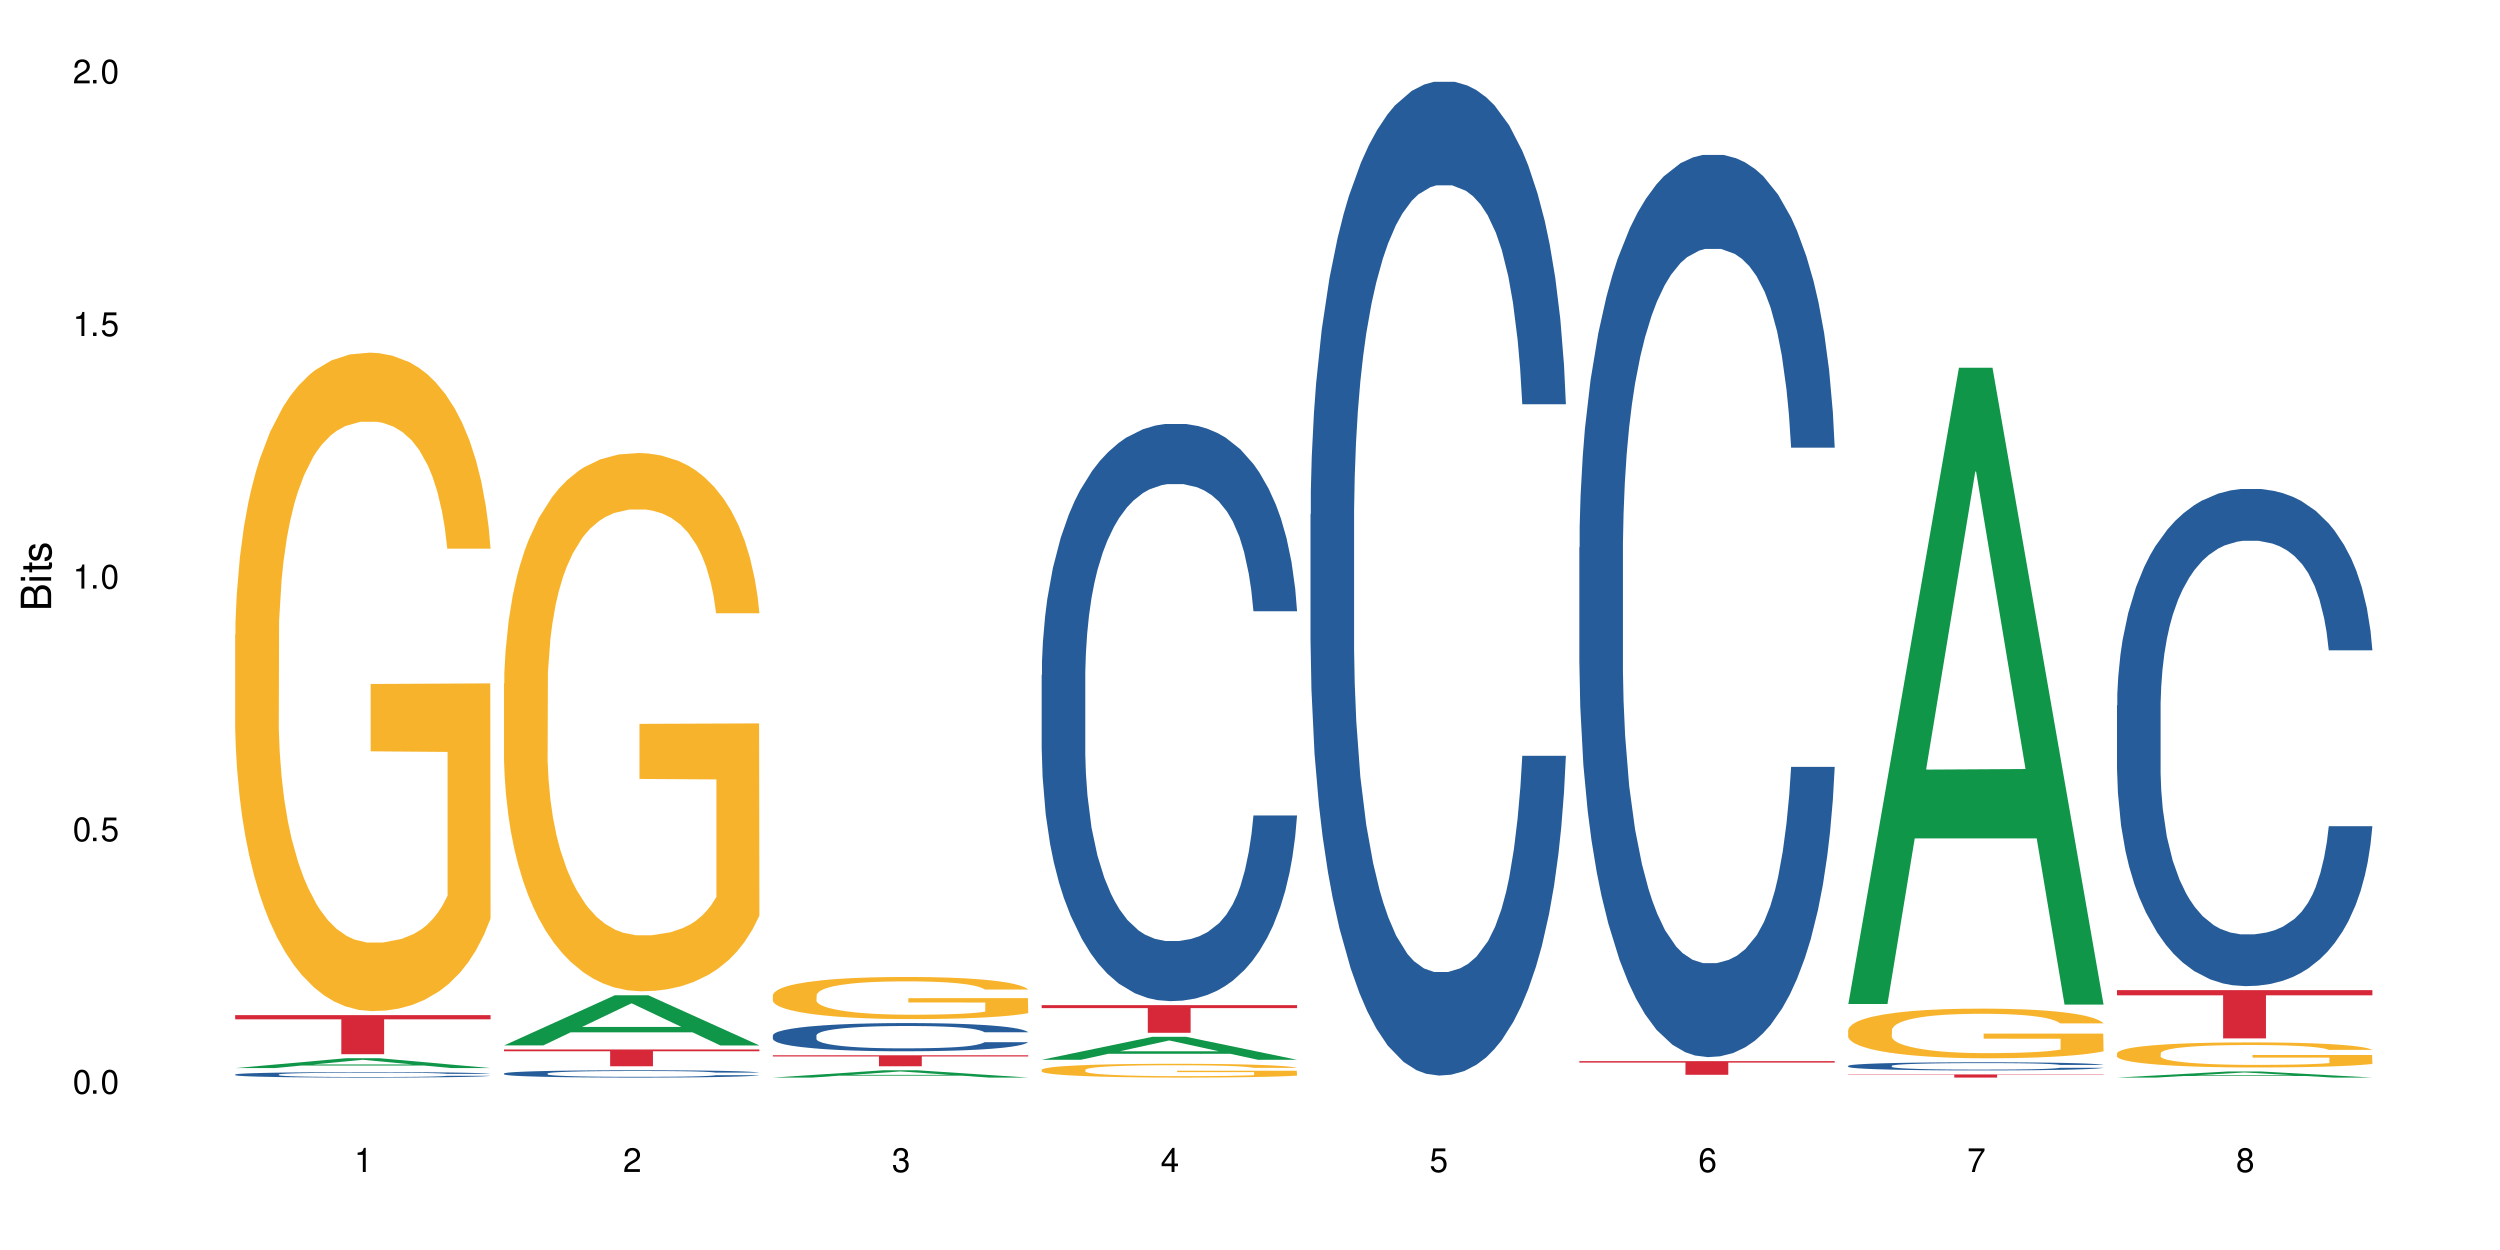
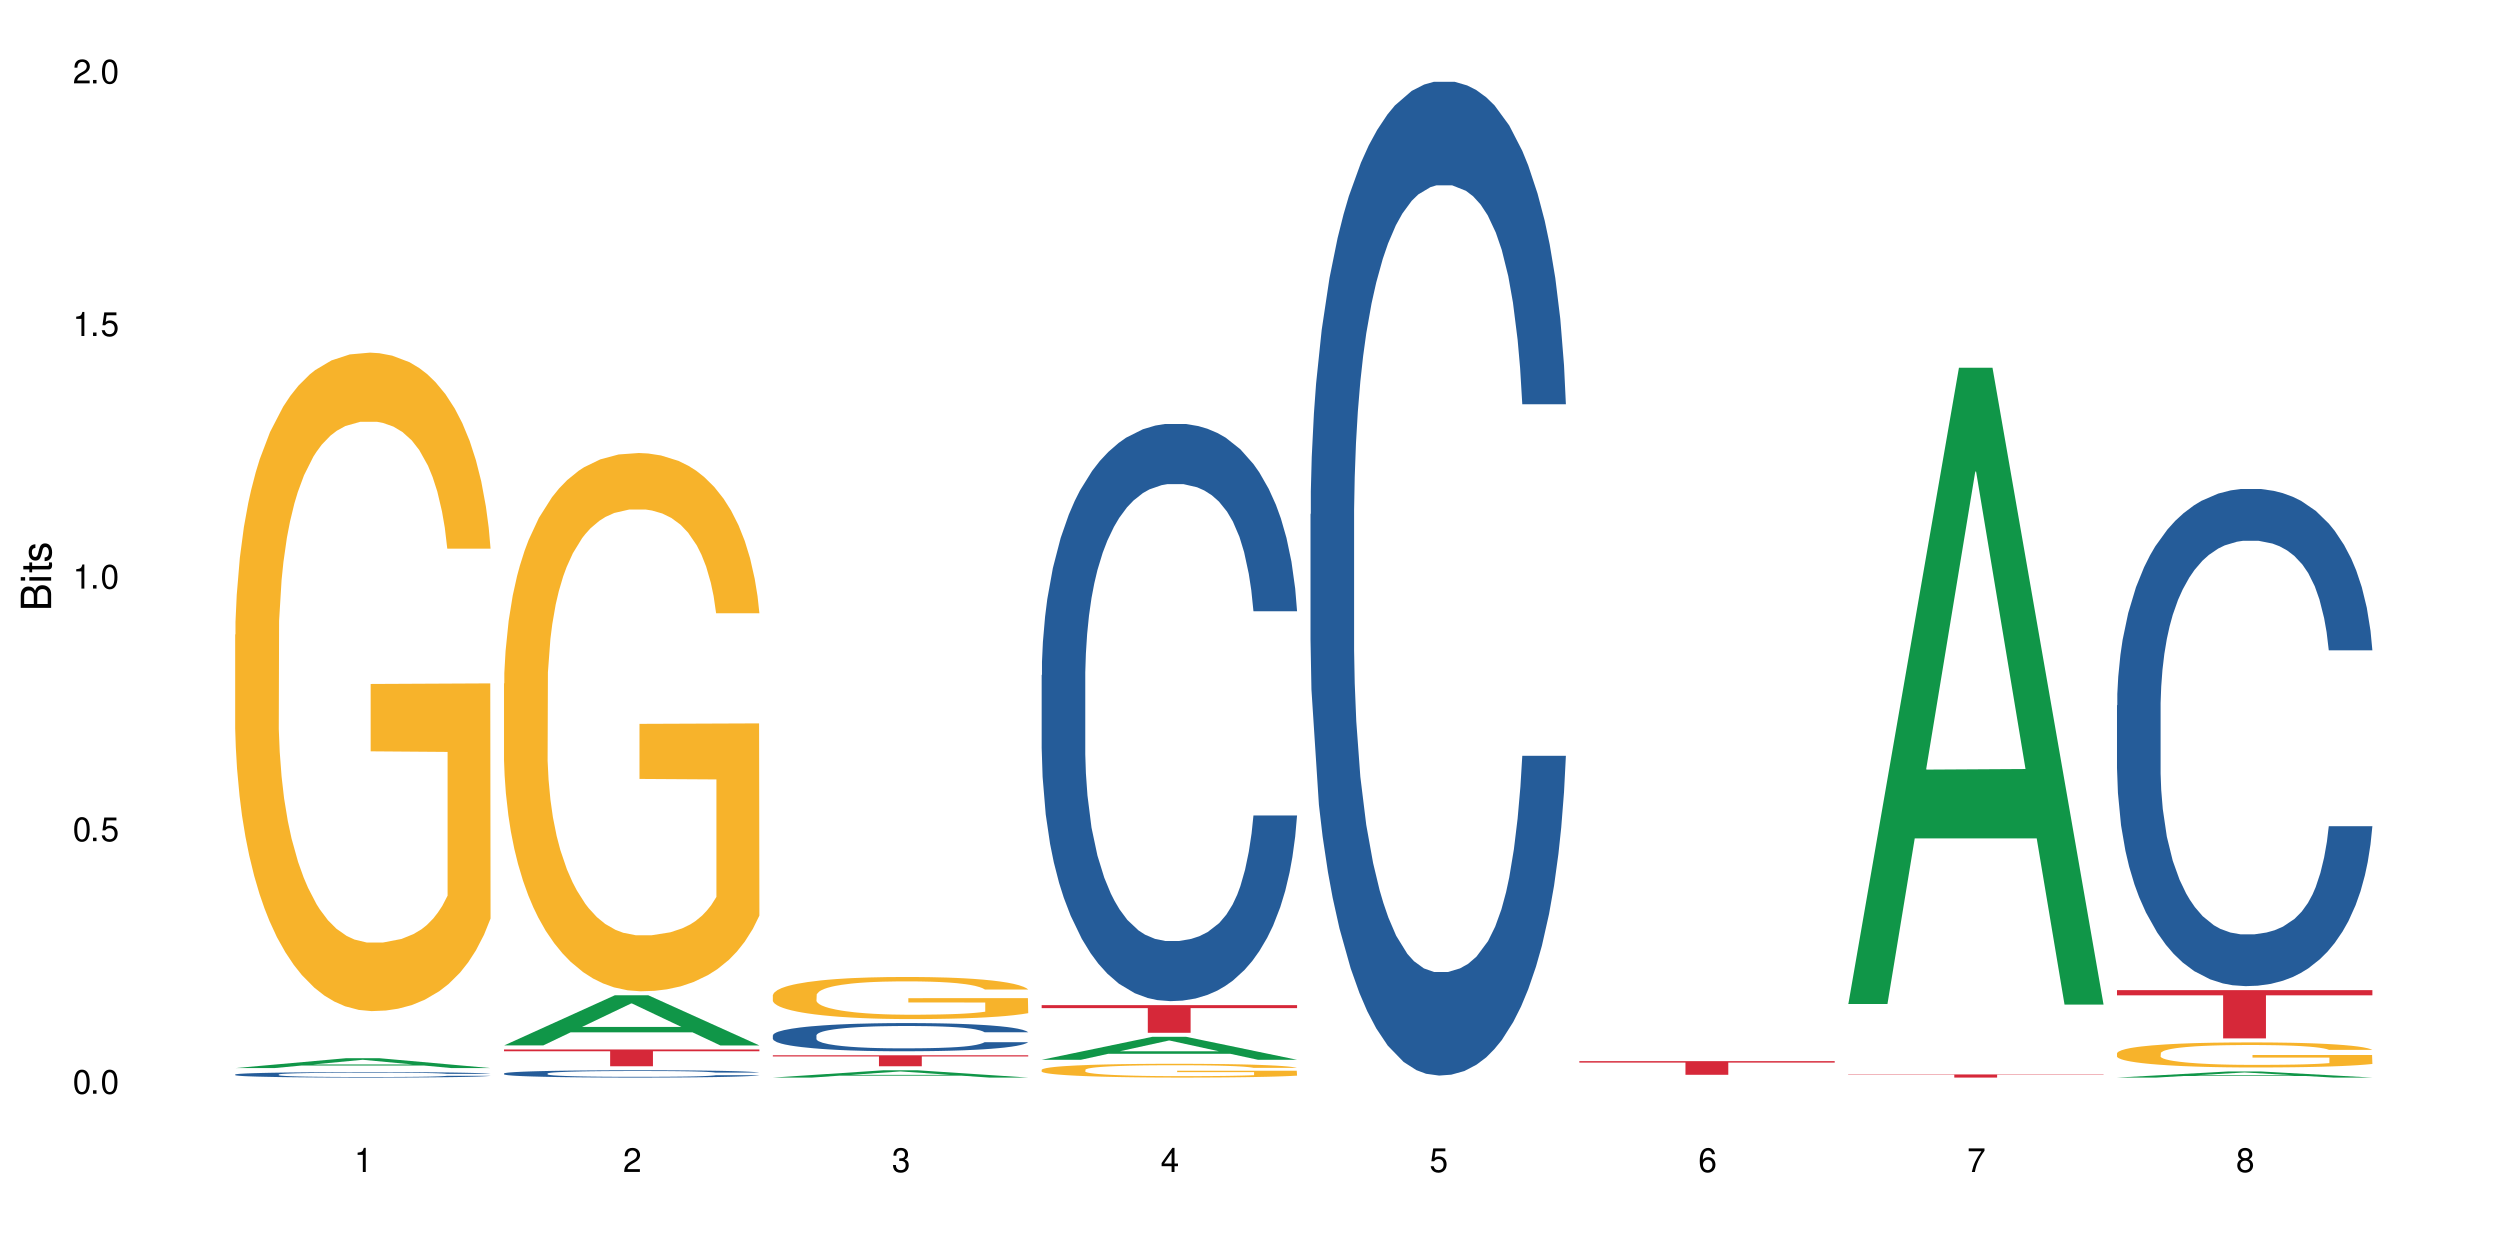
<svg xmlns="http://www.w3.org/2000/svg" xmlns:xlink="http://www.w3.org/1999/xlink" width="720" height="360" viewBox="0 0 720 360">
  <defs>
    <g>
      <g id="glyph-0-0">
</g>
      <g id="glyph-0-1">
        <path d="M 2.641 -6.938 C 2 -6.938 1.422 -6.656 1.078 -6.172 C 0.641 -5.562 0.406 -4.641 0.406 -3.359 C 0.406 -1.016 1.188 0.219 2.641 0.219 C 4.078 0.219 4.859 -1.016 4.859 -3.297 C 4.859 -4.641 4.656 -5.547 4.203 -6.172 C 3.844 -6.656 3.281 -6.938 2.641 -6.938 Z M 2.641 -6.188 C 3.547 -6.188 4 -5.25 4 -3.375 C 4 -1.406 3.562 -0.484 2.625 -0.484 C 1.734 -0.484 1.281 -1.438 1.281 -3.344 C 1.281 -5.25 1.734 -6.188 2.641 -6.188 Z M 2.641 -6.188 " />
      </g>
      <g id="glyph-0-2">
        <path d="M 1.828 -1 L 0.828 -1 L 0.828 0 L 1.828 0 Z M 1.828 -1 " />
      </g>
      <g id="glyph-0-3">
        <path d="M 4.562 -6.797 L 1.062 -6.797 L 0.547 -3.094 L 1.328 -3.094 C 1.719 -3.562 2.047 -3.734 2.578 -3.734 C 3.484 -3.734 4.062 -3.109 4.062 -2.094 C 4.062 -1.125 3.484 -0.531 2.578 -0.531 C 1.828 -0.531 1.375 -0.906 1.188 -1.672 L 0.328 -1.672 C 0.453 -1.109 0.547 -0.844 0.75 -0.594 C 1.125 -0.078 1.828 0.219 2.594 0.219 C 3.969 0.219 4.922 -0.781 4.922 -2.219 C 4.922 -3.562 4.031 -4.484 2.719 -4.484 C 2.25 -4.484 1.859 -4.359 1.469 -4.062 L 1.734 -5.969 L 4.562 -5.969 Z M 4.562 -6.797 " />
      </g>
      <g id="glyph-0-4">
        <path d="M 2.484 -4.938 L 2.484 0 L 3.328 0 L 3.328 -6.938 L 2.766 -6.938 C 2.469 -5.875 2.281 -5.734 0.984 -5.562 L 0.984 -4.938 Z M 2.484 -4.938 " />
      </g>
      <g id="glyph-0-5">
        <path d="M 4.859 -0.828 L 1.281 -0.828 C 1.359 -1.406 1.672 -1.781 2.5 -2.281 L 3.469 -2.828 C 4.406 -3.344 4.906 -4.062 4.906 -4.906 C 4.906 -5.484 4.672 -6.031 4.266 -6.406 C 3.859 -6.766 3.375 -6.938 2.719 -6.938 C 1.859 -6.938 1.219 -6.625 0.844 -6.031 C 0.609 -5.672 0.5 -5.234 0.484 -4.531 L 1.328 -4.531 C 1.359 -5.016 1.406 -5.281 1.531 -5.516 C 1.75 -5.938 2.188 -6.203 2.703 -6.203 C 3.469 -6.203 4.031 -5.641 4.031 -4.891 C 4.031 -4.344 3.719 -3.859 3.125 -3.516 L 2.234 -3 C 0.812 -2.172 0.406 -1.531 0.328 -0.016 L 4.859 -0.016 Z M 4.859 -0.828 " />
      </g>
      <g id="glyph-0-6">
        <path d="M 2.125 -3.188 L 2.578 -3.188 C 3.5 -3.188 3.984 -2.766 3.984 -1.922 C 3.984 -1.062 3.469 -0.531 2.594 -0.531 C 1.656 -0.531 1.203 -1 1.156 -2.016 L 0.312 -2.016 C 0.344 -1.453 0.438 -1.094 0.609 -0.781 C 0.953 -0.109 1.625 0.219 2.547 0.219 C 3.953 0.219 4.859 -0.625 4.859 -1.938 C 4.859 -2.828 4.516 -3.297 3.703 -3.594 C 4.344 -3.844 4.656 -4.328 4.656 -5.031 C 4.656 -6.219 3.875 -6.938 2.578 -6.938 C 1.203 -6.938 0.484 -6.172 0.453 -4.703 L 1.297 -4.703 C 1.312 -5.125 1.344 -5.359 1.453 -5.578 C 1.641 -5.969 2.062 -6.203 2.594 -6.203 C 3.344 -6.203 3.797 -5.75 3.797 -5 C 3.797 -4.516 3.609 -4.219 3.25 -4.047 C 3.016 -3.953 2.703 -3.922 2.125 -3.906 Z M 2.125 -3.188 " />
      </g>
      <g id="glyph-0-7">
        <path d="M 3.141 -1.672 L 3.141 0 L 3.984 0 L 3.984 -1.672 L 4.984 -1.672 L 4.984 -2.438 L 3.984 -2.438 L 3.984 -6.938 L 3.359 -6.938 L 0.266 -2.578 L 0.266 -1.672 Z M 3.141 -2.438 L 1 -2.438 L 3.141 -5.5 Z M 3.141 -2.438 " />
      </g>
      <g id="glyph-0-8">
        <path d="M 4.781 -5.125 C 4.609 -6.266 3.891 -6.938 2.844 -6.938 C 2.094 -6.938 1.422 -6.578 1.031 -5.953 C 0.594 -5.266 0.406 -4.422 0.406 -3.172 C 0.406 -2 0.578 -1.25 0.984 -0.641 C 1.359 -0.078 1.953 0.219 2.703 0.219 C 3.984 0.219 4.922 -0.75 4.922 -2.094 C 4.922 -3.375 4.062 -4.281 2.844 -4.281 C 2.172 -4.281 1.641 -4.031 1.281 -3.516 C 1.281 -5.234 1.828 -6.188 2.797 -6.188 C 3.391 -6.188 3.797 -5.797 3.938 -5.125 Z M 2.734 -3.531 C 3.547 -3.531 4.062 -2.953 4.062 -2.031 C 4.062 -1.156 3.484 -0.531 2.703 -0.531 C 1.922 -0.531 1.328 -1.188 1.328 -2.078 C 1.328 -2.938 1.906 -3.531 2.734 -3.531 Z M 2.734 -3.531 " />
      </g>
      <g id="glyph-0-9">
        <path d="M 4.984 -6.797 L 0.438 -6.797 L 0.438 -5.969 L 4.109 -5.969 C 2.5 -3.656 1.828 -2.234 1.328 0 L 2.219 0 C 2.594 -2.172 3.453 -4.047 4.984 -6.094 Z M 4.984 -6.797 " />
      </g>
      <g id="glyph-0-10">
        <path d="M 3.75 -3.656 C 4.469 -4.094 4.688 -4.438 4.688 -5.078 C 4.688 -6.172 3.844 -6.938 2.641 -6.938 C 1.438 -6.938 0.594 -6.172 0.594 -5.094 C 0.594 -4.438 0.812 -4.094 1.516 -3.656 C 0.734 -3.266 0.359 -2.703 0.359 -1.922 C 0.359 -0.656 1.281 0.219 2.641 0.219 C 3.984 0.219 4.922 -0.656 4.922 -1.922 C 4.922 -2.703 4.531 -3.266 3.75 -3.656 Z M 2.641 -6.188 C 3.359 -6.188 3.812 -5.75 3.812 -5.062 C 3.812 -4.406 3.344 -3.984 2.641 -3.984 C 1.922 -3.984 1.453 -4.406 1.453 -5.078 C 1.453 -5.75 1.922 -6.188 2.641 -6.188 Z M 2.641 -3.266 C 3.484 -3.266 4.062 -2.719 4.062 -1.906 C 4.062 -1.078 3.484 -0.531 2.625 -0.531 C 1.797 -0.531 1.219 -1.094 1.219 -1.906 C 1.219 -2.719 1.781 -3.266 2.641 -3.266 Z M 2.641 -3.266 " />
      </g>
      <g id="glyph-1-0">
</g>
      <g id="glyph-1-1">
        <path d="M 0 -0.953 L 0 -4.891 C 0 -5.719 -0.234 -6.344 -0.734 -6.797 C -1.188 -7.234 -1.812 -7.469 -2.5 -7.469 C -3.547 -7.469 -4.188 -7 -4.625 -5.875 C -4.984 -6.688 -5.625 -7.094 -6.531 -7.094 C -7.172 -7.094 -7.734 -6.859 -8.141 -6.391 C -8.562 -5.922 -8.75 -5.344 -8.75 -4.5 L -8.75 -0.953 Z M -4.984 -2.062 L -7.766 -2.062 L -7.766 -4.219 C -7.766 -4.844 -7.688 -5.203 -7.453 -5.5 C -7.219 -5.812 -6.859 -5.969 -6.375 -5.969 C -5.891 -5.969 -5.531 -5.812 -5.297 -5.5 C -5.062 -5.203 -4.984 -4.844 -4.984 -4.219 Z M -0.984 -2.062 L -4 -2.062 L -4 -4.781 C -4 -5.766 -3.438 -6.359 -2.484 -6.359 C -1.547 -6.359 -0.984 -5.766 -0.984 -4.781 Z M -0.984 -2.062 " />
      </g>
      <g id="glyph-1-2">
        <path d="M -6.281 -1.797 L -6.281 -0.797 L 0 -0.797 L 0 -1.797 Z M -8.75 -1.797 L -8.75 -0.797 L -7.484 -0.797 L -7.484 -1.797 Z M -8.75 -1.797 " />
      </g>
      <g id="glyph-1-3">
        <path d="M -6.281 -3.047 L -6.281 -2.016 L -8.016 -2.016 L -8.016 -1.016 L -6.281 -1.016 L -6.281 -0.172 L -5.469 -0.172 L -5.469 -1.016 L -0.719 -1.016 C -0.078 -1.016 0.281 -1.453 0.281 -2.234 C 0.281 -2.5 0.25 -2.719 0.188 -3.047 L -0.641 -3.047 C -0.609 -2.906 -0.594 -2.766 -0.594 -2.562 C -0.594 -2.141 -0.719 -2.016 -1.156 -2.016 L -5.469 -2.016 L -5.469 -3.047 Z M -6.281 -3.047 " />
      </g>
      <g id="glyph-1-4">
        <path d="M -4.531 -5.25 C -5.766 -5.25 -6.469 -4.422 -6.469 -2.969 C -6.469 -1.516 -5.719 -0.562 -4.547 -0.562 C -3.562 -0.562 -3.094 -1.062 -2.734 -2.562 L -2.516 -3.484 C -2.344 -4.188 -2.094 -4.469 -1.641 -4.469 C -1.047 -4.469 -0.641 -3.875 -0.641 -3 C -0.641 -2.453 -0.797 -2 -1.062 -1.75 C -1.25 -1.594 -1.422 -1.531 -1.875 -1.469 L -1.875 -0.406 C -0.422 -0.453 0.281 -1.266 0.281 -2.922 C 0.281 -4.5 -0.5 -5.516 -1.719 -5.516 C -2.656 -5.516 -3.172 -4.984 -3.469 -3.734 L -3.703 -2.766 C -3.891 -1.953 -4.156 -1.609 -4.594 -1.609 C -5.188 -1.609 -5.547 -2.125 -5.547 -2.938 C -5.547 -3.75 -5.203 -4.172 -4.531 -4.203 Z M -4.531 -5.25 " />
      </g>
    </g>
  </defs>
  <rect x="-72" y="-36" width="864" height="432" fill="rgb(100%, 100%, 100%)" fill-opacity="1" />
  <path fill-rule="nonzero" fill="rgb(6.275%, 58.824%, 28.235%)" fill-opacity="1" d="M 67.73 307.605 L 67.809 307.605 L 99.637 304.766 L 109.301 304.766 L 141.281 307.609 L 130.047 307.609 L 122.031 306.867 L 86.906 306.867 L 79.047 307.605 L 67.73 307.605 L 90.285 306.559 L 118.809 306.559 L 104.586 305.23 L 104.43 305.227 L 104.27 305.234 L 90.207 306.559 L 90.285 306.559 Z M 67.73 307.605 " />
  <path fill-rule="nonzero" fill="rgb(14.51%, 36.078%, 60%)" fill-opacity="1" d="M 67.73 309.449 L 67.82 309.449 L 67.82 309.414 L 68.09 309.359 L 68.719 309.289 L 69.344 309.242 L 70.961 309.156 L 73.203 309.074 L 75.535 309.012 L 77.238 308.973 L 78.766 308.945 L 82.262 308.891 L 84.504 308.863 L 86.926 308.84 L 89.887 308.812 L 92.039 308.801 L 96.883 308.777 L 100.469 308.766 L 103.25 308.762 L 109.262 308.762 L 112.848 308.766 L 115.449 308.773 L 118.32 308.785 L 120.742 308.801 L 124.957 308.832 L 128.727 308.871 L 130.43 308.895 L 133.121 308.941 L 135.184 308.984 L 136.617 309.02 L 138.234 309.074 L 139.668 309.141 L 140.746 309.215 L 141.281 309.273 L 128.727 309.273 L 128.098 309.219 L 127.379 309.172 L 126.035 309.113 L 124.688 309.07 L 122.805 309.027 L 121.102 309 L 118.77 308.973 L 116.707 308.957 L 114.555 308.945 L 112.488 308.934 L 108.543 308.926 L 103.969 308.926 L 102.266 308.93 L 98.766 308.941 L 96.883 308.949 L 94.191 308.973 L 92.309 308.988 L 90.066 309.02 L 88.539 309.043 L 86.656 309.082 L 85.312 309.113 L 83.785 309.164 L 82.891 309.199 L 82.082 309.238 L 81.363 309.285 L 80.828 309.336 L 80.469 309.391 L 80.289 309.441 L 80.289 309.668 L 80.469 309.719 L 80.918 309.781 L 82.082 309.867 L 83.785 309.945 L 85.762 310.008 L 87.645 310.051 L 88.719 310.07 L 90.156 310.094 L 92.398 310.121 L 95.629 310.152 L 97.512 310.164 L 100.383 310.176 L 103.34 310.18 L 107.289 310.18 L 110.785 310.176 L 113.117 310.168 L 115.539 310.156 L 118.859 310.129 L 120.922 310.105 L 122.715 310.078 L 124.062 310.051 L 124.957 310.027 L 126.305 309.984 L 127.379 309.934 L 128.188 309.883 L 128.727 309.836 L 141.281 309.836 L 140.746 309.895 L 139.938 309.949 L 139.129 309.992 L 137.875 310.043 L 136.441 310.086 L 134.375 310.137 L 132.672 310.172 L 130.43 310.207 L 128.367 310.234 L 126.125 310.258 L 122.805 310.289 L 120.652 310.301 L 118.32 310.316 L 115.539 310.328 L 112.043 310.336 L 108.273 310.344 L 104.777 310.344 L 101.008 310.34 L 98.227 310.336 L 94.551 310.324 L 89.977 310.297 L 86.656 310.27 L 84.055 310.242 L 81.812 310.215 L 79.301 310.176 L 76.074 310.109 L 74.098 310.062 L 72.754 310.02 L 71.23 309.965 L 70.152 309.914 L 68.898 309.832 L 68 309.73 L 67.73 309.648 Z M 67.73 309.449 " />
  <path fill-rule="nonzero" fill="rgb(96.863%, 70.196%, 16.863%)" fill-opacity="1" d="M 67.73 182.781 L 67.82 182.609 L 67.82 179.145 L 68.18 171.352 L 69.078 160.613 L 70.242 151.781 L 71.5 144.852 L 72.305 141.215 L 73.652 136.02 L 74.816 132.211 L 77.777 124.418 L 81.543 117.141 L 83.609 114.023 L 85.941 111.082 L 89.258 107.789 L 90.785 106.578 L 95.449 103.805 L 100.738 102.074 L 106.57 101.555 L 109.262 101.727 L 112.938 102.422 L 117.961 104.324 L 120.832 106.059 L 123.074 107.789 L 125.406 110.043 L 128.277 113.504 L 130.969 117.66 L 133.121 121.816 L 135.273 127.016 L 137.066 132.555 L 138.594 138.617 L 139.938 145.891 L 140.746 151.953 L 141.281 158.016 L 128.816 158.016 L 128.098 151.953 L 127.289 147.277 L 125.945 141.562 L 124.598 137.406 L 123.254 134.113 L 120.742 129.613 L 118.59 126.84 L 115.898 124.418 L 113.297 122.859 L 110.336 121.816 L 108.543 121.473 L 103.789 121.473 L 99.484 122.684 L 96.973 124.07 L 95.18 125.457 L 92.668 128.055 L 91.141 130.133 L 90.246 131.516 L 87.555 136.887 L 85.762 141.734 L 84.773 145.027 L 83.52 150.223 L 82.621 154.898 L 81.633 161.824 L 81.098 167.023 L 80.379 178.801 L 80.289 209.973 L 80.559 216.555 L 81.098 223.656 L 81.812 229.891 L 82.891 236.473 L 83.965 241.496 L 85.852 248.25 L 87.465 252.754 L 88.719 255.695 L 91.141 260.375 L 92.129 261.934 L 94.461 265.051 L 96.883 267.473 L 99.844 269.551 L 102.086 270.59 L 105.672 271.457 L 110.246 271.457 L 115.629 270.418 L 119.039 269.031 L 121.371 267.648 L 122.895 266.434 L 124.777 264.531 L 126.125 262.797 L 127.379 260.895 L 128.906 257.949 L 128.906 216.555 L 106.75 216.383 L 106.75 196.984 L 141.195 196.812 L 141.281 264.531 L 139.398 269.207 L 137.066 273.711 L 134.824 277.172 L 132.492 280.117 L 129.176 283.406 L 126.484 285.484 L 122.355 287.91 L 118.59 289.469 L 114.645 290.508 L 111.145 291.027 L 107.02 291.203 L 103.34 290.855 L 99.395 289.816 L 96.254 288.43 L 93.383 286.699 L 90.516 284.445 L 86.926 280.809 L 84.594 277.867 L 82.172 274.23 L 79.75 269.898 L 77.598 265.223 L 76.164 261.586 L 74.727 257.43 L 73.203 252.234 L 71.766 246.344 L 70.691 240.977 L 69.703 234.914 L 68.988 229.199 L 68.27 221.406 L 67.91 215.168 L 67.73 209.801 Z M 67.73 182.781 " />
-   <path fill-rule="nonzero" fill="rgb(83.922%, 15.686%, 22.353%)" fill-opacity="1" d="M 67.73 292.352 L 141.281 292.352 L 141.281 293.559 L 110.629 293.57 L 110.629 303.613 L 98.297 303.613 L 98.297 293.578 L 98.117 293.559 L 67.73 293.559 Z M 67.73 292.352 " />
  <path fill-rule="nonzero" fill="rgb(6.275%, 58.824%, 28.235%)" fill-opacity="1" d="M 145.156 301.078 L 145.234 301.066 L 177.059 286.645 L 186.723 286.645 L 218.707 301.094 L 207.469 301.094 L 199.453 297.32 L 164.328 297.32 L 156.469 301.078 L 145.156 301.078 L 167.707 295.762 L 196.23 295.75 L 182.008 289.004 L 181.852 288.992 L 181.695 289.031 L 167.629 295.75 L 167.707 295.762 Z M 145.156 301.078 " />
  <path fill-rule="nonzero" fill="rgb(14.51%, 36.078%, 60%)" fill-opacity="1" d="M 145.156 309.152 L 145.242 309.148 L 145.242 309.102 L 145.512 309.027 L 146.141 308.938 L 146.77 308.871 L 148.383 308.758 L 150.625 308.648 L 152.957 308.562 L 154.664 308.512 L 156.188 308.473 L 159.684 308.402 L 161.93 308.367 L 164.352 308.332 L 167.309 308.301 L 169.461 308.281 L 174.305 308.25 L 177.895 308.238 L 180.676 308.23 L 186.684 308.23 L 190.273 308.238 L 192.875 308.25 L 195.742 308.266 L 198.164 308.281 L 202.383 308.324 L 206.148 308.379 L 207.852 308.41 L 210.543 308.469 L 212.605 308.527 L 214.043 308.578 L 215.656 308.648 L 217.094 308.734 L 218.168 308.832 L 218.707 308.918 L 206.148 308.918 L 205.52 308.84 L 204.805 308.781 L 203.457 308.699 L 202.113 308.645 L 200.23 308.59 L 198.523 308.551 L 196.191 308.516 L 194.129 308.492 L 191.977 308.473 L 189.914 308.465 L 185.969 308.453 L 181.391 308.453 L 179.688 308.457 L 176.191 308.473 L 174.305 308.484 L 171.613 308.512 L 169.73 308.535 L 167.488 308.574 L 165.965 308.609 L 164.082 308.656 L 162.734 308.703 L 161.211 308.766 L 160.312 308.816 L 159.508 308.867 L 158.789 308.934 L 158.25 309 L 157.891 309.07 L 157.711 309.141 L 157.711 309.441 L 157.891 309.512 L 158.34 309.59 L 159.508 309.711 L 161.211 309.812 L 163.184 309.891 L 165.066 309.949 L 166.145 309.977 L 167.578 310.008 L 169.82 310.047 L 173.051 310.086 L 174.934 310.102 L 177.805 310.117 L 180.766 310.125 L 184.711 310.125 L 188.211 310.117 L 190.543 310.105 L 192.965 310.09 L 196.281 310.059 L 198.344 310.027 L 200.141 309.992 L 201.484 309.953 L 202.383 309.922 L 203.727 309.863 L 204.805 309.797 L 205.609 309.73 L 206.148 309.664 L 218.707 309.664 L 218.168 309.742 L 217.359 309.816 L 216.555 309.875 L 215.297 309.941 L 213.863 310 L 211.801 310.066 L 210.094 310.113 L 207.852 310.16 L 205.789 310.199 L 203.547 310.23 L 200.23 310.27 L 198.074 310.289 L 195.742 310.305 L 192.965 310.32 L 189.465 310.336 L 185.699 310.344 L 182.199 310.344 L 178.434 310.34 L 175.652 310.332 L 171.973 310.316 L 167.398 310.281 L 164.082 310.242 L 161.48 310.207 L 159.238 310.168 L 156.727 310.117 L 153.496 310.031 L 151.523 309.965 L 150.176 309.91 L 148.652 309.836 L 147.574 309.77 L 146.32 309.66 L 145.422 309.523 L 145.156 309.418 Z M 145.156 309.152 " />
  <path fill-rule="nonzero" fill="rgb(96.863%, 70.196%, 16.863%)" fill-opacity="1" d="M 145.156 196.863 L 145.242 196.723 L 145.242 193.891 L 145.602 187.52 L 146.5 178.742 L 147.664 171.523 L 148.922 165.859 L 149.73 162.887 L 151.074 158.637 L 152.242 155.523 L 155.199 149.152 L 158.969 143.207 L 161.031 140.656 L 163.363 138.25 L 166.684 135.559 L 168.207 134.57 L 172.871 132.305 L 178.164 130.887 L 183.992 130.465 L 186.684 130.605 L 190.363 131.172 L 195.387 132.73 L 198.254 134.145 L 200.496 135.559 L 202.828 137.402 L 205.699 140.234 L 208.391 143.629 L 210.543 147.027 L 212.695 151.277 L 214.492 155.805 L 216.016 160.762 L 217.359 166.707 L 218.168 171.664 L 218.707 176.617 L 206.238 176.617 L 205.52 171.664 L 204.715 167.84 L 203.367 163.168 L 202.023 159.77 L 200.676 157.082 L 198.164 153.398 L 196.012 151.133 L 193.32 149.152 L 190.723 147.879 L 187.762 147.027 L 185.969 146.746 L 181.211 146.746 L 176.906 147.734 L 174.395 148.867 L 172.602 150 L 170.09 152.125 L 168.566 153.824 L 167.668 154.957 L 164.977 159.348 L 163.184 163.309 L 162.195 166 L 160.941 170.246 L 160.043 174.07 L 159.059 179.734 L 158.52 183.98 L 157.801 193.609 L 157.711 219.094 L 157.98 224.473 L 158.52 230.277 L 159.238 235.375 L 160.312 240.754 L 161.391 244.859 L 163.273 250.383 L 164.887 254.062 L 166.145 256.469 L 168.566 260.293 L 169.551 261.566 L 171.883 264.113 L 174.305 266.098 L 177.266 267.797 L 179.508 268.645 L 183.098 269.352 L 187.672 269.352 L 193.055 268.504 L 196.461 267.371 L 198.793 266.238 L 200.32 265.246 L 202.203 263.691 L 203.547 262.273 L 204.805 260.719 L 206.328 258.309 L 206.328 224.473 L 184.172 224.332 L 184.172 208.473 L 218.617 208.332 L 218.707 263.691 L 216.824 267.512 L 214.492 271.195 L 212.25 274.027 L 209.918 276.434 L 206.598 279.121 L 203.906 280.82 L 199.781 282.805 L 196.012 284.078 L 192.066 284.926 L 188.566 285.352 L 184.441 285.492 L 180.766 285.211 L 176.816 284.359 L 173.68 283.227 L 170.809 281.812 L 167.938 279.973 L 164.352 277 L 162.016 274.59 L 159.594 271.617 L 157.172 268.078 L 155.02 264.258 L 153.586 261.285 L 152.152 257.887 L 150.625 253.637 L 149.191 248.824 L 148.113 244.434 L 147.129 239.48 L 146.41 234.809 L 145.691 228.438 L 145.332 223.34 L 145.156 218.949 Z M 145.156 196.863 " />
  <path fill-rule="nonzero" fill="rgb(83.922%, 15.686%, 22.353%)" fill-opacity="1" d="M 145.156 302.246 L 218.707 302.246 L 218.707 302.762 L 188.051 302.766 L 188.051 307.078 L 175.719 307.078 L 175.719 302.773 L 175.539 302.762 L 145.156 302.762 Z M 145.156 302.246 " />
  <path fill-rule="nonzero" fill="rgb(6.275%, 58.824%, 28.235%)" fill-opacity="1" d="M 222.578 310.344 L 222.656 310.34 L 254.48 308.234 L 264.148 308.234 L 296.129 310.344 L 284.895 310.344 L 276.879 309.793 L 241.75 309.793 L 233.895 310.344 L 222.578 310.344 L 245.129 309.566 L 273.656 309.562 L 259.434 308.582 L 259.273 308.578 L 259.117 308.586 L 245.051 309.562 L 245.129 309.566 Z M 222.578 310.344 " />
  <path fill-rule="nonzero" fill="rgb(14.51%, 36.078%, 60%)" fill-opacity="1" d="M 222.578 298.184 L 222.668 298.176 L 222.668 297.996 L 222.938 297.715 L 223.562 297.359 L 224.191 297.113 L 225.809 296.676 L 228.051 296.254 L 230.383 295.926 L 232.086 295.734 L 233.609 295.586 L 237.109 295.312 L 239.352 295.168 L 241.773 295.043 L 244.734 294.918 L 246.887 294.844 L 251.73 294.727 L 255.316 294.672 L 258.098 294.652 L 264.109 294.652 L 267.695 294.68 L 270.297 294.719 L 273.168 294.777 L 275.59 294.844 L 279.805 295.008 L 283.57 295.215 L 285.277 295.332 L 287.969 295.562 L 290.031 295.785 L 291.465 295.98 L 293.082 296.254 L 294.516 296.586 L 295.59 296.965 L 296.129 297.285 L 283.57 297.285 L 282.945 296.988 L 282.227 296.758 L 280.883 296.453 L 279.535 296.238 L 277.652 296.023 L 275.949 295.883 L 273.617 295.742 L 271.551 295.652 L 269.398 295.586 L 267.336 295.539 L 263.391 295.496 L 258.816 295.496 L 257.109 295.512 L 253.613 295.57 L 251.73 295.621 L 249.039 295.727 L 247.156 295.824 L 244.914 295.973 L 243.387 296.098 L 241.504 296.289 L 240.16 296.461 L 238.633 296.707 L 237.738 296.891 L 236.93 297.098 L 236.211 297.344 L 235.672 297.602 L 235.316 297.879 L 235.137 298.145 L 235.137 299.293 L 235.316 299.562 L 235.762 299.875 L 236.93 300.324 L 238.633 300.719 L 240.605 301.031 L 242.492 301.254 L 243.566 301.355 L 245.004 301.477 L 247.246 301.625 L 250.473 301.773 L 252.355 301.832 L 255.227 301.891 L 258.188 301.922 L 262.133 301.922 L 265.633 301.891 L 267.965 301.855 L 270.387 301.797 L 273.707 301.668 L 275.77 301.551 L 277.562 301.41 L 278.906 301.27 L 279.805 301.148 L 281.148 300.918 L 282.227 300.668 L 283.035 300.406 L 283.57 300.156 L 296.129 300.156 L 295.59 300.453 L 294.785 300.742 L 293.977 300.957 L 292.723 301.215 L 291.285 301.445 L 289.223 301.707 L 287.52 301.875 L 285.277 302.062 L 283.215 302.203 L 280.973 302.328 L 277.652 302.477 L 275.5 302.551 L 273.168 302.617 L 270.387 302.68 L 266.887 302.73 L 263.121 302.758 L 259.621 302.766 L 255.855 302.754 L 253.074 302.723 L 249.398 302.656 L 244.824 302.523 L 241.504 302.383 L 238.902 302.238 L 236.66 302.094 L 234.148 301.891 L 230.918 301.566 L 228.945 301.312 L 227.602 301.105 L 226.074 300.816 L 225 300.555 L 223.742 300.141 L 222.848 299.613 L 222.578 299.207 Z M 222.578 298.184 " />
  <path fill-rule="nonzero" fill="rgb(96.863%, 70.196%, 16.863%)" fill-opacity="1" d="M 222.578 286.562 L 222.668 286.551 L 222.668 286.332 L 223.027 285.832 L 223.922 285.145 L 225.09 284.578 L 226.344 284.137 L 227.152 283.902 L 228.496 283.57 L 229.664 283.328 L 232.625 282.828 L 236.391 282.363 L 238.453 282.164 L 240.785 281.977 L 244.105 281.766 L 245.629 281.688 L 250.293 281.512 L 255.586 281.398 L 261.418 281.367 L 264.109 281.379 L 267.785 281.422 L 272.809 281.543 L 275.68 281.656 L 277.922 281.766 L 280.254 281.91 L 283.125 282.133 L 285.816 282.398 L 287.969 282.664 L 290.121 282.996 L 291.914 283.352 L 293.438 283.738 L 294.785 284.203 L 295.59 284.59 L 296.129 284.98 L 283.66 284.98 L 282.945 284.59 L 282.137 284.293 L 280.793 283.926 L 279.445 283.66 L 278.102 283.449 L 275.59 283.16 L 273.438 282.984 L 270.746 282.828 L 268.145 282.73 L 265.184 282.664 L 263.391 282.641 L 258.637 282.641 L 254.332 282.719 L 251.82 282.809 L 250.023 282.895 L 247.512 283.062 L 245.988 283.195 L 245.094 283.285 L 242.402 283.629 L 240.605 283.938 L 239.621 284.148 L 238.363 284.48 L 237.469 284.781 L 236.48 285.223 L 235.941 285.555 L 235.227 286.309 L 235.137 288.301 L 235.406 288.723 L 235.941 289.18 L 236.66 289.578 L 237.738 289.996 L 238.812 290.32 L 240.695 290.75 L 242.312 291.039 L 243.566 291.227 L 245.988 291.527 L 246.977 291.625 L 249.309 291.824 L 251.73 291.98 L 254.691 292.113 L 256.934 292.18 L 260.52 292.234 L 265.094 292.234 L 270.477 292.168 L 273.887 292.082 L 276.219 291.992 L 277.742 291.914 L 279.625 291.793 L 280.973 291.684 L 282.227 291.559 L 283.75 291.371 L 283.75 288.723 L 261.598 288.711 L 261.598 287.473 L 296.039 287.461 L 296.129 291.793 L 294.246 292.09 L 291.914 292.379 L 289.672 292.602 L 287.34 292.789 L 284.02 293 L 281.328 293.133 L 277.203 293.289 L 273.438 293.387 L 269.488 293.453 L 265.992 293.488 L 261.867 293.5 L 258.188 293.477 L 254.242 293.41 L 251.102 293.32 L 248.23 293.211 L 245.359 293.066 L 241.773 292.836 L 239.441 292.645 L 237.02 292.414 L 234.598 292.137 L 232.445 291.836 L 231.008 291.605 L 229.574 291.34 L 228.051 291.008 L 226.613 290.629 L 225.539 290.285 L 224.551 289.898 L 223.832 289.531 L 223.117 289.035 L 222.758 288.637 L 222.578 288.293 Z M 222.578 286.562 " />
  <path fill-rule="nonzero" fill="rgb(83.922%, 15.686%, 22.353%)" fill-opacity="1" d="M 222.578 303.918 L 296.129 303.918 L 296.129 304.258 L 265.477 304.262 L 265.477 307.086 L 253.141 307.086 L 253.141 304.262 L 252.965 304.258 L 222.578 304.258 Z M 222.578 303.918 " />
  <path fill-rule="nonzero" fill="rgb(6.275%, 58.824%, 28.235%)" fill-opacity="1" d="M 300 305.215 L 300.078 305.207 L 331.906 298.594 L 341.57 298.594 L 373.555 305.223 L 362.316 305.223 L 354.301 303.492 L 319.176 303.492 L 311.316 305.215 L 300 305.215 L 322.555 302.773 L 351.078 302.77 L 336.855 299.676 L 336.699 299.668 L 336.543 299.688 L 322.477 302.77 L 322.555 302.773 Z M 300 305.215 " />
  <path fill-rule="nonzero" fill="rgb(14.51%, 36.078%, 60%)" fill-opacity="1" d="M 300 194.43 L 300.09 194.277 L 300.09 190.629 L 300.359 184.855 L 300.988 177.562 L 301.617 172.551 L 303.23 163.586 L 305.473 154.922 L 307.805 148.238 L 309.508 144.289 L 311.035 141.25 L 314.531 135.625 L 316.773 132.738 L 319.195 130.156 L 322.156 127.574 L 324.309 126.055 L 329.152 123.625 L 332.742 122.559 L 335.52 122.105 L 341.531 122.105 L 345.117 122.711 L 347.719 123.473 L 350.59 124.688 L 353.012 126.055 L 357.227 129.398 L 360.996 133.652 L 362.699 136.082 L 365.391 140.793 L 367.453 145.352 L 368.891 149.301 L 370.504 154.922 L 371.938 161.762 L 373.016 169.512 L 373.555 176.043 L 360.996 176.043 L 360.367 169.965 L 359.648 165.258 L 358.305 159.027 L 356.961 154.621 L 355.074 150.215 L 353.371 147.328 L 351.039 144.441 L 348.977 142.617 L 346.824 141.25 L 344.762 140.336 L 340.812 139.426 L 336.238 139.426 L 334.535 139.73 L 331.035 140.945 L 329.152 142.008 L 326.461 144.137 L 324.578 146.109 L 322.336 149.148 L 320.812 151.734 L 318.926 155.684 L 317.582 159.18 L 316.059 164.191 L 315.16 167.992 L 314.352 172.246 L 313.637 177.258 L 313.098 182.578 L 312.738 188.199 L 312.559 193.668 L 312.559 217.223 L 312.738 222.691 L 313.188 229.074 L 314.352 238.34 L 316.059 246.395 L 318.031 252.777 L 319.914 257.336 L 320.992 259.461 L 322.426 261.895 L 324.668 264.93 L 327.898 267.969 L 329.781 269.188 L 332.652 270.402 L 335.609 271.008 L 339.559 271.008 L 343.055 270.402 L 345.387 269.641 L 347.809 268.426 L 351.129 265.844 L 353.191 263.41 L 354.984 260.523 L 356.332 257.637 L 357.227 255.207 L 358.574 250.496 L 359.648 245.332 L 360.457 240.012 L 360.996 234.848 L 373.555 234.848 L 373.016 240.926 L 372.207 246.852 L 371.402 251.258 L 370.145 256.574 L 368.711 261.285 L 366.645 266.602 L 364.941 270.098 L 362.699 273.895 L 360.637 276.785 L 358.395 279.367 L 355.074 282.406 L 352.922 283.926 L 350.59 285.293 L 347.809 286.508 L 344.312 287.57 L 340.543 288.18 L 337.047 288.332 L 333.277 288.027 L 330.5 287.418 L 326.82 286.051 L 322.246 283.316 L 318.926 280.43 L 316.324 277.543 L 314.082 274.504 L 311.57 270.402 L 308.344 263.715 L 306.371 258.551 L 305.023 254.297 L 303.5 248.371 L 302.422 243.051 L 301.168 234.543 L 300.27 223.754 L 300 215.398 Z M 300 194.43 " />
  <path fill-rule="nonzero" fill="rgb(96.863%, 70.196%, 16.863%)" fill-opacity="1" d="M 300 308.074 L 300.09 308.07 L 300.09 307.996 L 300.449 307.836 L 301.348 307.609 L 302.512 307.426 L 303.77 307.281 L 304.574 307.203 L 305.922 307.094 L 307.086 307.016 L 310.047 306.852 L 313.816 306.699 L 315.879 306.633 L 318.211 306.57 L 321.527 306.504 L 323.055 306.477 L 327.719 306.418 L 333.012 306.383 L 338.84 306.371 L 341.531 306.375 L 345.207 306.391 L 350.23 306.43 L 353.102 306.465 L 355.344 306.504 L 357.676 306.551 L 360.547 306.621 L 363.238 306.711 L 365.391 306.797 L 367.543 306.906 L 369.336 307.023 L 370.863 307.148 L 372.207 307.301 L 373.016 307.43 L 373.555 307.555 L 361.086 307.555 L 360.367 307.43 L 359.559 307.332 L 358.215 307.211 L 356.871 307.125 L 355.523 307.055 L 353.012 306.961 L 350.859 306.902 L 348.168 306.852 L 345.566 306.82 L 342.609 306.797 L 340.812 306.789 L 336.059 306.789 L 331.754 306.816 L 329.242 306.844 L 327.449 306.875 L 324.938 306.926 L 323.414 306.973 L 322.516 307 L 319.824 307.113 L 318.031 307.215 L 317.043 307.281 L 315.789 307.391 L 314.891 307.488 L 313.902 307.637 L 313.367 307.742 L 312.648 307.992 L 312.559 308.645 L 312.828 308.781 L 313.367 308.93 L 314.082 309.059 L 315.16 309.199 L 316.234 309.305 L 318.121 309.445 L 319.734 309.539 L 320.992 309.602 L 323.414 309.699 L 324.398 309.73 L 326.73 309.797 L 329.152 309.848 L 332.113 309.891 L 334.355 309.914 L 337.941 309.93 L 342.52 309.93 L 347.898 309.91 L 351.309 309.879 L 353.641 309.852 L 355.164 309.824 L 357.047 309.785 L 358.395 309.75 L 359.648 309.711 L 361.176 309.648 L 361.176 308.781 L 339.02 308.777 L 339.02 308.371 L 373.465 308.367 L 373.555 309.785 L 371.668 309.883 L 369.336 309.977 L 367.094 310.051 L 364.762 310.113 L 361.445 310.18 L 358.754 310.227 L 354.629 310.277 L 350.859 310.309 L 346.914 310.328 L 343.414 310.34 L 339.289 310.344 L 335.609 310.336 L 331.664 310.316 L 328.523 310.285 L 325.656 310.25 L 322.785 310.203 L 319.195 310.125 L 316.863 310.066 L 314.441 309.988 L 312.02 309.898 L 309.867 309.801 L 308.434 309.723 L 306.996 309.637 L 305.473 309.527 L 304.039 309.406 L 302.961 309.293 L 301.973 309.164 L 301.258 309.047 L 300.539 308.883 L 300.18 308.754 L 300 308.641 Z M 300 308.074 " />
  <path fill-rule="nonzero" fill="rgb(83.922%, 15.686%, 22.353%)" fill-opacity="1" d="M 300 289.484 L 373.555 289.484 L 373.555 290.336 L 342.898 290.344 L 342.898 297.441 L 330.566 297.441 L 330.566 290.348 L 330.387 290.336 L 300 290.336 Z M 300 289.484 " />
-   <path fill-rule="nonzero" fill="rgb(14.51%, 36.078%, 60%)" fill-opacity="1" d="M 377.426 148.09 L 377.516 147.828 L 377.516 141.547 L 377.781 131.605 L 378.41 119.051 L 379.039 110.418 L 380.652 94.98 L 382.895 80.07 L 385.227 68.559 L 386.934 61.754 L 388.457 56.523 L 391.957 46.844 L 394.199 41.871 L 396.621 37.426 L 399.578 32.977 L 401.734 30.363 L 406.574 26.176 L 410.164 24.344 L 412.945 23.559 L 418.953 23.559 L 422.543 24.605 L 425.145 25.914 L 428.016 28.008 L 430.438 30.363 L 434.652 36.117 L 438.418 43.441 L 440.125 47.629 L 442.812 55.738 L 444.879 63.586 L 446.312 70.391 L 447.926 80.07 L 449.363 91.84 L 450.438 105.184 L 450.977 116.434 L 438.418 116.434 L 437.789 105.969 L 437.074 97.859 L 435.727 87.133 L 434.383 79.547 L 432.5 71.957 L 430.793 66.988 L 428.461 62.016 L 426.398 58.879 L 424.246 56.523 L 422.184 54.953 L 418.238 53.383 L 413.664 53.383 L 411.957 53.906 L 408.461 56 L 406.574 57.832 L 403.887 61.492 L 402 64.895 L 399.758 70.129 L 398.234 74.574 L 396.352 81.375 L 395.004 87.395 L 393.48 96.027 L 392.582 102.566 L 391.777 109.895 L 391.059 118.527 L 390.52 127.684 L 390.16 137.363 L 389.98 146.781 L 389.98 187.332 L 390.16 196.75 L 390.609 207.738 L 391.777 223.695 L 393.48 237.562 L 395.453 248.551 L 397.336 256.398 L 398.414 260.059 L 399.848 264.246 L 402.09 269.48 L 405.32 274.711 L 407.203 276.805 L 410.074 278.898 L 413.035 279.941 L 416.98 279.941 L 420.48 278.898 L 422.812 277.59 L 425.234 275.496 L 428.551 271.047 L 430.613 266.863 L 432.41 261.891 L 433.754 256.922 L 434.652 252.734 L 435.996 244.625 L 437.074 235.73 L 437.879 226.574 L 438.418 217.68 L 450.977 217.68 L 450.438 228.145 L 449.633 238.348 L 448.824 245.934 L 447.566 255.09 L 446.133 263.199 L 444.07 272.355 L 442.367 278.375 L 440.125 284.914 L 438.059 289.883 L 435.816 294.332 L 432.5 299.566 L 430.348 302.18 L 428.016 304.535 L 425.234 306.629 L 421.734 308.461 L 417.969 309.508 L 414.469 309.766 L 410.703 309.246 L 407.922 308.199 L 404.242 305.844 L 399.668 301.133 L 396.352 296.164 L 393.75 291.191 L 391.508 285.961 L 388.996 278.898 L 385.766 267.387 L 383.793 258.492 L 382.449 251.164 L 380.922 240.961 L 379.848 231.805 L 378.59 217.156 L 377.695 198.582 L 377.426 184.191 Z M 377.426 148.09 " />
-   <path fill-rule="nonzero" fill="rgb(14.51%, 36.078%, 60%)" fill-opacity="1" d="M 454.848 157.672 L 454.938 157.434 L 454.938 151.734 L 455.207 142.707 L 455.836 131.309 L 456.461 123.469 L 458.078 109.457 L 460.32 95.918 L 462.652 85.465 L 464.355 79.293 L 465.879 74.539 L 469.379 65.754 L 471.621 61.238 L 474.043 57.203 L 477.004 53.164 L 479.156 50.789 L 484 46.988 L 487.586 45.328 L 490.367 44.613 L 496.379 44.613 L 499.965 45.562 L 502.566 46.75 L 505.438 48.652 L 507.859 50.789 L 512.074 56.016 L 515.844 62.664 L 517.547 66.465 L 520.238 73.828 L 522.301 80.953 L 523.734 87.129 L 525.352 95.918 L 526.785 106.605 L 527.863 118.719 L 528.398 128.934 L 515.844 128.934 L 515.215 119.43 L 514.496 112.066 L 513.152 102.332 L 511.805 95.441 L 509.922 88.555 L 508.219 84.043 L 505.887 79.527 L 503.824 76.68 L 501.672 74.539 L 499.605 73.117 L 495.66 71.691 L 491.086 71.691 L 489.383 72.164 L 485.883 74.066 L 484 75.727 L 481.309 79.055 L 479.426 82.141 L 477.184 86.891 L 475.656 90.93 L 473.773 97.105 L 472.43 102.566 L 470.902 110.406 L 470.008 116.344 L 469.199 122.992 L 468.48 130.832 L 467.945 139.145 L 467.586 147.934 L 467.406 156.484 L 467.406 193.297 L 467.586 201.848 L 468.035 211.824 L 469.199 226.312 L 470.902 238.902 L 472.879 248.879 L 474.762 256.004 L 475.836 259.328 L 477.273 263.129 L 479.516 267.879 L 482.742 272.629 L 484.629 274.527 L 487.496 276.43 L 490.457 277.379 L 494.406 277.379 L 497.902 276.43 L 500.234 275.242 L 502.656 273.34 L 505.977 269.305 L 508.039 265.504 L 509.832 260.992 L 511.18 256.477 L 512.074 252.676 L 513.422 245.312 L 514.496 237.238 L 515.305 228.926 L 515.844 220.852 L 528.398 220.852 L 527.863 230.352 L 527.055 239.613 L 526.246 246.5 L 524.992 254.816 L 523.555 262.18 L 521.492 270.492 L 519.789 275.953 L 517.547 281.891 L 515.484 286.406 L 513.242 290.441 L 509.922 295.191 L 507.77 297.566 L 505.438 299.707 L 502.656 301.605 L 499.16 303.27 L 495.391 304.219 L 491.895 304.457 L 488.125 303.98 L 485.344 303.031 L 481.668 300.895 L 477.094 296.617 L 473.773 292.105 L 471.172 287.594 L 468.93 282.84 L 466.418 276.43 L 463.191 265.977 L 461.215 257.902 L 459.871 251.254 L 458.348 241.988 L 457.27 233.676 L 456.016 220.375 L 455.117 203.512 L 454.848 190.449 Z M 454.848 157.672 " />
+   <path fill-rule="nonzero" fill="rgb(14.51%, 36.078%, 60%)" fill-opacity="1" d="M 377.426 148.09 L 377.516 147.828 L 377.516 141.547 L 377.781 131.605 L 378.41 119.051 L 379.039 110.418 L 380.652 94.98 L 382.895 80.07 L 385.227 68.559 L 386.934 61.754 L 388.457 56.523 L 391.957 46.844 L 394.199 41.871 L 396.621 37.426 L 399.578 32.977 L 401.734 30.363 L 406.574 26.176 L 410.164 24.344 L 412.945 23.559 L 418.953 23.559 L 422.543 24.605 L 425.145 25.914 L 428.016 28.008 L 430.438 30.363 L 434.652 36.117 L 438.418 43.441 L 440.125 47.629 L 442.812 55.738 L 444.879 63.586 L 446.312 70.391 L 447.926 80.07 L 449.363 91.84 L 450.438 105.184 L 450.977 116.434 L 438.418 116.434 L 437.789 105.969 L 437.074 97.859 L 435.727 87.133 L 434.383 79.547 L 432.5 71.957 L 430.793 66.988 L 428.461 62.016 L 426.398 58.879 L 424.246 56.523 L 422.184 54.953 L 418.238 53.383 L 413.664 53.383 L 411.957 53.906 L 408.461 56 L 406.574 57.832 L 403.887 61.492 L 402 64.895 L 399.758 70.129 L 398.234 74.574 L 396.352 81.375 L 395.004 87.395 L 393.48 96.027 L 392.582 102.566 L 391.777 109.895 L 391.059 118.527 L 390.52 127.684 L 390.16 137.363 L 389.98 146.781 L 389.98 187.332 L 390.16 196.75 L 390.609 207.738 L 391.777 223.695 L 393.48 237.562 L 395.453 248.551 L 397.336 256.398 L 398.414 260.059 L 399.848 264.246 L 402.09 269.48 L 405.32 274.711 L 407.203 276.805 L 410.074 278.898 L 413.035 279.941 L 416.98 279.941 L 420.48 278.898 L 422.812 277.59 L 425.234 275.496 L 428.551 271.047 L 430.613 266.863 L 432.41 261.891 L 433.754 256.922 L 434.652 252.734 L 435.996 244.625 L 437.074 235.73 L 437.879 226.574 L 438.418 217.68 L 450.977 217.68 L 450.438 228.145 L 449.633 238.348 L 448.824 245.934 L 447.566 255.09 L 446.133 263.199 L 444.07 272.355 L 442.367 278.375 L 440.125 284.914 L 438.059 289.883 L 435.816 294.332 L 432.5 299.566 L 430.348 302.18 L 428.016 304.535 L 425.234 306.629 L 421.734 308.461 L 417.969 309.508 L 414.469 309.766 L 410.703 309.246 L 407.922 308.199 L 404.242 305.844 L 399.668 301.133 L 396.352 296.164 L 393.75 291.191 L 391.508 285.961 L 388.996 278.898 L 385.766 267.387 L 383.793 258.492 L 382.449 251.164 L 380.922 240.961 L 379.848 231.805 L 377.695 198.582 L 377.426 184.191 Z M 377.426 148.09 " />
  <path fill-rule="nonzero" fill="rgb(83.922%, 15.686%, 22.353%)" fill-opacity="1" d="M 454.848 305.605 L 528.398 305.605 L 528.398 306.027 L 497.746 306.031 L 497.746 309.543 L 485.414 309.543 L 485.414 306.035 L 485.234 306.027 L 454.848 306.027 Z M 454.848 305.605 " />
  <path fill-rule="nonzero" fill="rgb(6.275%, 58.824%, 28.235%)" fill-opacity="1" d="M 532.27 289.16 L 532.352 288.988 L 564.176 105.91 L 573.84 105.91 L 605.824 289.332 L 594.586 289.332 L 586.57 241.453 L 551.445 241.453 L 543.586 289.16 L 532.27 289.16 L 554.824 221.648 L 583.348 221.477 L 569.125 135.879 L 568.969 135.703 L 568.812 136.223 L 554.746 221.477 L 554.824 221.648 Z M 532.27 289.16 " />
-   <path fill-rule="nonzero" fill="rgb(14.51%, 36.078%, 60%)" fill-opacity="1" d="M 532.27 306.957 L 532.359 306.953 L 532.359 306.902 L 532.629 306.82 L 533.258 306.719 L 533.887 306.648 L 535.5 306.52 L 537.742 306.398 L 540.074 306.305 L 541.777 306.246 L 543.305 306.203 L 546.801 306.125 L 549.043 306.086 L 551.465 306.047 L 554.426 306.012 L 556.578 305.988 L 561.422 305.957 L 565.012 305.941 L 567.793 305.934 L 573.801 305.934 L 577.391 305.941 L 579.992 305.953 L 582.859 305.973 L 585.281 305.988 L 589.5 306.039 L 593.266 306.098 L 594.969 306.133 L 597.66 306.199 L 599.723 306.262 L 601.16 306.32 L 602.773 306.398 L 604.207 306.496 L 605.285 306.605 L 605.824 306.695 L 593.266 306.695 L 592.637 306.609 L 591.922 306.543 L 590.574 306.457 L 589.23 306.395 L 587.344 306.332 L 585.641 306.289 L 583.309 306.25 L 581.246 306.223 L 579.094 306.203 L 577.031 306.191 L 573.082 306.18 L 568.508 306.18 L 566.805 306.184 L 563.305 306.199 L 561.422 306.215 L 558.73 306.246 L 556.848 306.273 L 554.605 306.316 L 553.082 306.352 L 551.199 306.41 L 549.852 306.457 L 548.328 306.531 L 547.43 306.582 L 546.621 306.645 L 545.906 306.715 L 545.367 306.789 L 545.008 306.867 L 544.828 306.945 L 544.828 307.277 L 545.008 307.355 L 545.457 307.445 L 546.621 307.578 L 548.328 307.691 L 550.301 307.781 L 552.184 307.848 L 553.262 307.875 L 554.695 307.91 L 556.938 307.953 L 560.168 307.996 L 562.051 308.016 L 564.922 308.031 L 567.883 308.039 L 571.828 308.039 L 575.324 308.031 L 577.656 308.02 L 580.078 308.004 L 583.398 307.965 L 585.461 307.934 L 587.254 307.891 L 588.602 307.852 L 589.5 307.816 L 590.844 307.75 L 591.922 307.676 L 592.727 307.602 L 593.266 307.527 L 605.824 307.527 L 605.285 307.613 L 604.477 307.699 L 603.672 307.762 L 602.414 307.836 L 600.98 307.902 L 598.918 307.977 L 597.211 308.027 L 594.969 308.082 L 592.906 308.121 L 590.664 308.156 L 587.344 308.199 L 585.191 308.223 L 582.859 308.242 L 580.078 308.258 L 576.582 308.273 L 572.816 308.281 L 569.316 308.285 L 565.551 308.281 L 562.77 308.273 L 559.09 308.254 L 554.516 308.215 L 551.199 308.172 L 548.598 308.133 L 546.355 308.09 L 543.844 308.031 L 540.613 307.938 L 538.641 307.863 L 537.293 307.805 L 535.77 307.719 L 534.691 307.645 L 533.438 307.523 L 532.539 307.371 L 532.27 307.254 Z M 532.27 306.957 " />
-   <path fill-rule="nonzero" fill="rgb(96.863%, 70.196%, 16.863%)" fill-opacity="1" d="M 532.27 296.609 L 532.359 296.594 L 532.359 296.336 L 532.719 295.746 L 533.617 294.938 L 534.781 294.27 L 536.039 293.75 L 536.844 293.477 L 538.191 293.082 L 539.355 292.797 L 542.316 292.207 L 546.086 291.66 L 548.148 291.426 L 550.48 291.203 L 553.797 290.953 L 555.324 290.863 L 559.988 290.652 L 565.281 290.523 L 571.109 290.484 L 573.801 290.496 L 577.48 290.551 L 582.5 290.691 L 585.371 290.824 L 587.613 290.953 L 589.945 291.125 L 592.816 291.387 L 595.508 291.699 L 597.66 292.012 L 599.812 292.402 L 601.609 292.82 L 603.133 293.277 L 604.477 293.828 L 605.285 294.285 L 605.824 294.742 L 593.355 294.742 L 592.637 294.285 L 591.832 293.934 L 590.484 293.5 L 589.141 293.188 L 587.793 292.938 L 585.281 292.602 L 583.129 292.391 L 580.438 292.207 L 577.836 292.09 L 574.879 292.012 L 573.082 291.984 L 568.328 291.984 L 564.023 292.078 L 561.512 292.184 L 559.719 292.285 L 557.207 292.48 L 555.684 292.641 L 554.785 292.742 L 552.094 293.148 L 550.301 293.516 L 549.312 293.762 L 548.059 294.152 L 547.16 294.508 L 546.176 295.027 L 545.637 295.422 L 544.918 296.309 L 544.828 298.66 L 545.098 299.156 L 545.637 299.691 L 546.355 300.16 L 547.43 300.656 L 548.508 301.035 L 550.391 301.543 L 552.004 301.883 L 553.262 302.105 L 555.684 302.457 L 556.668 302.574 L 559 302.812 L 561.422 302.992 L 564.383 303.148 L 566.625 303.23 L 570.215 303.293 L 574.789 303.293 L 580.168 303.215 L 583.578 303.109 L 585.91 303.008 L 587.434 302.914 L 589.32 302.773 L 590.664 302.641 L 591.922 302.496 L 593.445 302.277 L 593.445 299.156 L 571.289 299.141 L 571.289 297.68 L 605.734 297.668 L 605.824 302.773 L 603.941 303.125 L 601.609 303.465 L 599.363 303.727 L 597.031 303.945 L 593.715 304.195 L 591.023 304.352 L 586.898 304.535 L 583.129 304.652 L 579.184 304.73 L 575.684 304.77 L 571.559 304.781 L 567.883 304.758 L 563.934 304.68 L 560.797 304.574 L 557.926 304.441 L 555.055 304.273 L 551.465 304 L 549.133 303.777 L 546.711 303.504 L 544.289 303.176 L 542.137 302.824 L 540.703 302.551 L 539.266 302.238 L 537.742 301.844 L 536.309 301.402 L 535.23 300.996 L 534.246 300.539 L 533.527 300.109 L 532.809 299.52 L 532.449 299.051 L 532.27 298.645 Z M 532.27 296.609 " />
  <path fill-rule="nonzero" fill="rgb(83.922%, 15.686%, 22.353%)" fill-opacity="1" d="M 532.27 309.438 L 605.824 309.438 L 605.824 309.535 L 575.168 309.535 L 575.168 310.344 L 562.836 310.344 L 562.836 309.535 L 532.27 309.535 Z M 532.27 309.438 " />
  <path fill-rule="nonzero" fill="rgb(6.275%, 58.824%, 28.235%)" fill-opacity="1" d="M 609.695 310.344 L 609.773 310.34 L 641.598 308.59 L 651.266 308.59 L 683.246 310.344 L 672.008 310.344 L 663.996 309.887 L 628.867 309.887 L 621.012 310.344 L 609.695 310.344 L 632.246 309.695 L 660.773 309.695 L 646.551 308.875 L 646.391 308.875 L 646.234 308.879 L 632.168 309.695 L 632.246 309.695 Z M 609.695 310.344 " />
  <path fill-rule="nonzero" fill="rgb(14.51%, 36.078%, 60%)" fill-opacity="1" d="M 609.695 203.133 L 609.785 203.004 L 609.785 199.863 L 610.055 194.887 L 610.68 188.605 L 611.309 184.289 L 612.922 176.566 L 615.164 169.105 L 617.5 163.348 L 619.203 159.945 L 620.727 157.328 L 624.227 152.488 L 626.469 150 L 628.891 147.773 L 631.852 145.551 L 634.004 144.242 L 638.848 142.148 L 642.434 141.23 L 645.215 140.84 L 651.223 140.84 L 654.812 141.363 L 657.414 142.016 L 660.285 143.062 L 662.707 144.242 L 666.922 147.121 L 670.688 150.785 L 672.395 152.879 L 675.086 156.938 L 677.148 160.863 L 678.582 164.266 L 680.195 169.105 L 681.633 174.996 L 682.707 181.672 L 683.246 187.297 L 670.688 187.297 L 670.062 182.062 L 669.344 178.008 L 667.996 172.641 L 666.652 168.844 L 664.77 165.051 L 663.066 162.562 L 660.734 160.078 L 658.668 158.508 L 656.516 157.328 L 654.453 156.543 L 650.508 155.758 L 645.934 155.758 L 644.227 156.02 L 640.73 157.066 L 638.848 157.984 L 636.156 159.816 L 634.273 161.516 L 632.027 164.133 L 630.504 166.359 L 628.621 169.762 L 627.273 172.77 L 625.75 177.09 L 624.852 180.363 L 624.047 184.027 L 623.328 188.344 L 622.789 192.926 L 622.43 197.766 L 622.254 202.48 L 622.254 222.762 L 622.43 227.477 L 622.879 232.973 L 624.047 240.953 L 625.75 247.891 L 627.723 253.387 L 629.605 257.312 L 630.684 259.145 L 632.117 261.238 L 634.363 263.855 L 637.59 266.473 L 639.473 267.52 L 642.344 268.566 L 645.305 269.09 L 649.25 269.09 L 652.75 268.566 L 655.082 267.914 L 657.504 266.867 L 660.82 264.641 L 662.887 262.547 L 664.68 260.062 L 666.023 257.574 L 666.922 255.48 L 668.266 251.426 L 669.344 246.973 L 670.152 242.395 L 670.688 237.945 L 683.246 237.945 L 682.707 243.18 L 681.902 248.285 L 681.094 252.078 L 679.84 256.66 L 678.402 260.715 L 676.34 265.297 L 674.637 268.305 L 672.395 271.578 L 670.332 274.066 L 668.086 276.289 L 664.77 278.906 L 662.617 280.215 L 660.285 281.395 L 657.504 282.441 L 654.004 283.355 L 650.238 283.879 L 646.738 284.012 L 642.973 283.75 L 640.191 283.227 L 636.516 282.047 L 631.941 279.691 L 628.621 277.207 L 626.02 274.719 L 623.777 272.102 L 621.266 268.566 L 618.035 262.809 L 616.062 258.359 L 614.719 254.695 L 613.191 249.594 L 612.117 245.012 L 610.859 237.684 L 609.965 228.391 L 609.695 221.191 Z M 609.695 203.133 " />
  <path fill-rule="nonzero" fill="rgb(96.863%, 70.196%, 16.863%)" fill-opacity="1" d="M 609.695 303.305 L 609.785 303.301 L 609.785 303.168 L 610.145 302.871 L 611.039 302.461 L 612.207 302.125 L 613.461 301.859 L 614.27 301.723 L 615.613 301.523 L 616.781 301.379 L 619.742 301.082 L 623.508 300.805 L 625.57 300.688 L 627.902 300.574 L 631.223 300.449 L 632.746 300.402 L 637.41 300.297 L 642.703 300.23 L 648.535 300.211 L 651.223 300.219 L 654.902 300.242 L 659.926 300.316 L 662.797 300.383 L 665.039 300.449 L 667.371 300.535 L 670.242 300.664 L 672.93 300.824 L 675.086 300.984 L 677.238 301.18 L 679.031 301.391 L 680.555 301.621 L 681.902 301.898 L 682.707 302.133 L 683.246 302.363 L 670.777 302.363 L 670.062 302.133 L 669.254 301.953 L 667.91 301.734 L 666.562 301.578 L 665.219 301.453 L 662.707 301.281 L 660.555 301.176 L 657.863 301.082 L 655.262 301.023 L 652.301 300.984 L 650.508 300.969 L 645.754 300.969 L 641.449 301.016 L 638.938 301.07 L 637.141 301.121 L 634.629 301.219 L 633.105 301.301 L 632.207 301.352 L 629.52 301.559 L 627.723 301.742 L 626.738 301.867 L 625.48 302.066 L 624.586 302.242 L 623.598 302.508 L 623.059 302.707 L 622.344 303.152 L 622.254 304.344 L 622.52 304.594 L 623.059 304.863 L 623.777 305.102 L 624.852 305.352 L 625.93 305.543 L 627.812 305.801 L 629.43 305.973 L 630.684 306.086 L 633.105 306.262 L 634.094 306.32 L 636.426 306.441 L 638.848 306.535 L 641.805 306.613 L 644.047 306.652 L 647.637 306.684 L 652.211 306.684 L 657.594 306.645 L 661 306.594 L 663.332 306.539 L 664.859 306.492 L 666.742 306.422 L 668.086 306.355 L 669.344 306.281 L 670.867 306.172 L 670.867 304.594 L 648.715 304.586 L 648.715 303.848 L 683.156 303.84 L 683.246 306.422 L 681.363 306.598 L 679.031 306.77 L 676.789 306.902 L 674.457 307.016 L 671.137 307.141 L 668.445 307.219 L 664.32 307.312 L 660.555 307.371 L 656.605 307.41 L 653.109 307.43 L 648.98 307.438 L 645.305 307.426 L 641.359 307.387 L 638.219 307.332 L 635.348 307.266 L 632.477 307.18 L 628.891 307.043 L 626.559 306.93 L 624.137 306.789 L 621.715 306.625 L 619.562 306.449 L 618.125 306.309 L 616.691 306.152 L 615.164 305.953 L 613.73 305.727 L 612.656 305.523 L 611.668 305.293 L 610.949 305.074 L 610.234 304.777 L 609.875 304.539 L 609.695 304.336 Z M 609.695 303.305 " />
  <path fill-rule="nonzero" fill="rgb(83.922%, 15.686%, 22.353%)" fill-opacity="1" d="M 609.695 285.164 L 683.246 285.164 L 683.246 286.648 L 652.594 286.664 L 652.594 299.059 L 640.258 299.059 L 640.258 286.676 L 640.082 286.648 L 609.695 286.648 Z M 609.695 285.164 " />
  <g fill="rgb(0%, 0%, 0%)" fill-opacity="1">
    <use xlink:href="#glyph-0-1" x="20.965" y="314.993" />
    <use xlink:href="#glyph-0-2" x="25.965" y="314.993" />
    <use xlink:href="#glyph-0-1" x="28.965" y="314.993" />
  </g>
  <g fill="rgb(0%, 0%, 0%)" fill-opacity="1">
    <use xlink:href="#glyph-0-1" x="20.965" y="242.251" />
    <use xlink:href="#glyph-0-2" x="25.965" y="242.251" />
    <use xlink:href="#glyph-0-3" x="28.965" y="242.251" />
  </g>
  <g fill="rgb(0%, 0%, 0%)" fill-opacity="1">
    <use xlink:href="#glyph-0-4" x="20.965" y="169.509" />
    <use xlink:href="#glyph-0-2" x="25.965" y="169.509" />
    <use xlink:href="#glyph-0-1" x="28.965" y="169.509" />
  </g>
  <g fill="rgb(0%, 0%, 0%)" fill-opacity="1">
    <use xlink:href="#glyph-0-4" x="20.965" y="96.767" />
    <use xlink:href="#glyph-0-2" x="25.965" y="96.767" />
    <use xlink:href="#glyph-0-3" x="28.965" y="96.767" />
  </g>
  <g fill="rgb(0%, 0%, 0%)" fill-opacity="1">
    <use xlink:href="#glyph-0-5" x="20.965" y="24.024" />
    <use xlink:href="#glyph-0-2" x="25.965" y="24.024" />
    <use xlink:href="#glyph-0-1" x="28.965" y="24.024" />
  </g>
  <g fill="rgb(0%, 0%, 0%)" fill-opacity="1">
    <use xlink:href="#glyph-0-4" x="102.008" y="337.532" />
  </g>
  <g fill="rgb(0%, 0%, 0%)" fill-opacity="1">
    <use xlink:href="#glyph-0-5" x="179.43" y="337.532" />
  </g>
  <g fill="rgb(0%, 0%, 0%)" fill-opacity="1">
    <use xlink:href="#glyph-0-6" x="256.855" y="337.532" />
  </g>
  <g fill="rgb(0%, 0%, 0%)" fill-opacity="1">
    <use xlink:href="#glyph-0-7" x="334.277" y="337.532" />
  </g>
  <g fill="rgb(0%, 0%, 0%)" fill-opacity="1">
    <use xlink:href="#glyph-0-3" x="411.699" y="337.532" />
  </g>
  <g fill="rgb(0%, 0%, 0%)" fill-opacity="1">
    <use xlink:href="#glyph-0-8" x="489.125" y="337.532" />
  </g>
  <g fill="rgb(0%, 0%, 0%)" fill-opacity="1">
    <use xlink:href="#glyph-0-9" x="566.547" y="337.532" />
  </g>
  <g fill="rgb(0%, 0%, 0%)" fill-opacity="1">
    <use xlink:href="#glyph-0-10" x="643.969" y="337.532" />
  </g>
  <g fill="rgb(0%, 0%, 0%)" fill-opacity="1">
    <use xlink:href="#glyph-1-1" x="14.725" y="176.012" />
    <use xlink:href="#glyph-1-2" x="14.725" y="168.012" />
    <use xlink:href="#glyph-1-3" x="14.725" y="165.012" />
    <use xlink:href="#glyph-1-4" x="14.725" y="162.012" />
  </g>
</svg>